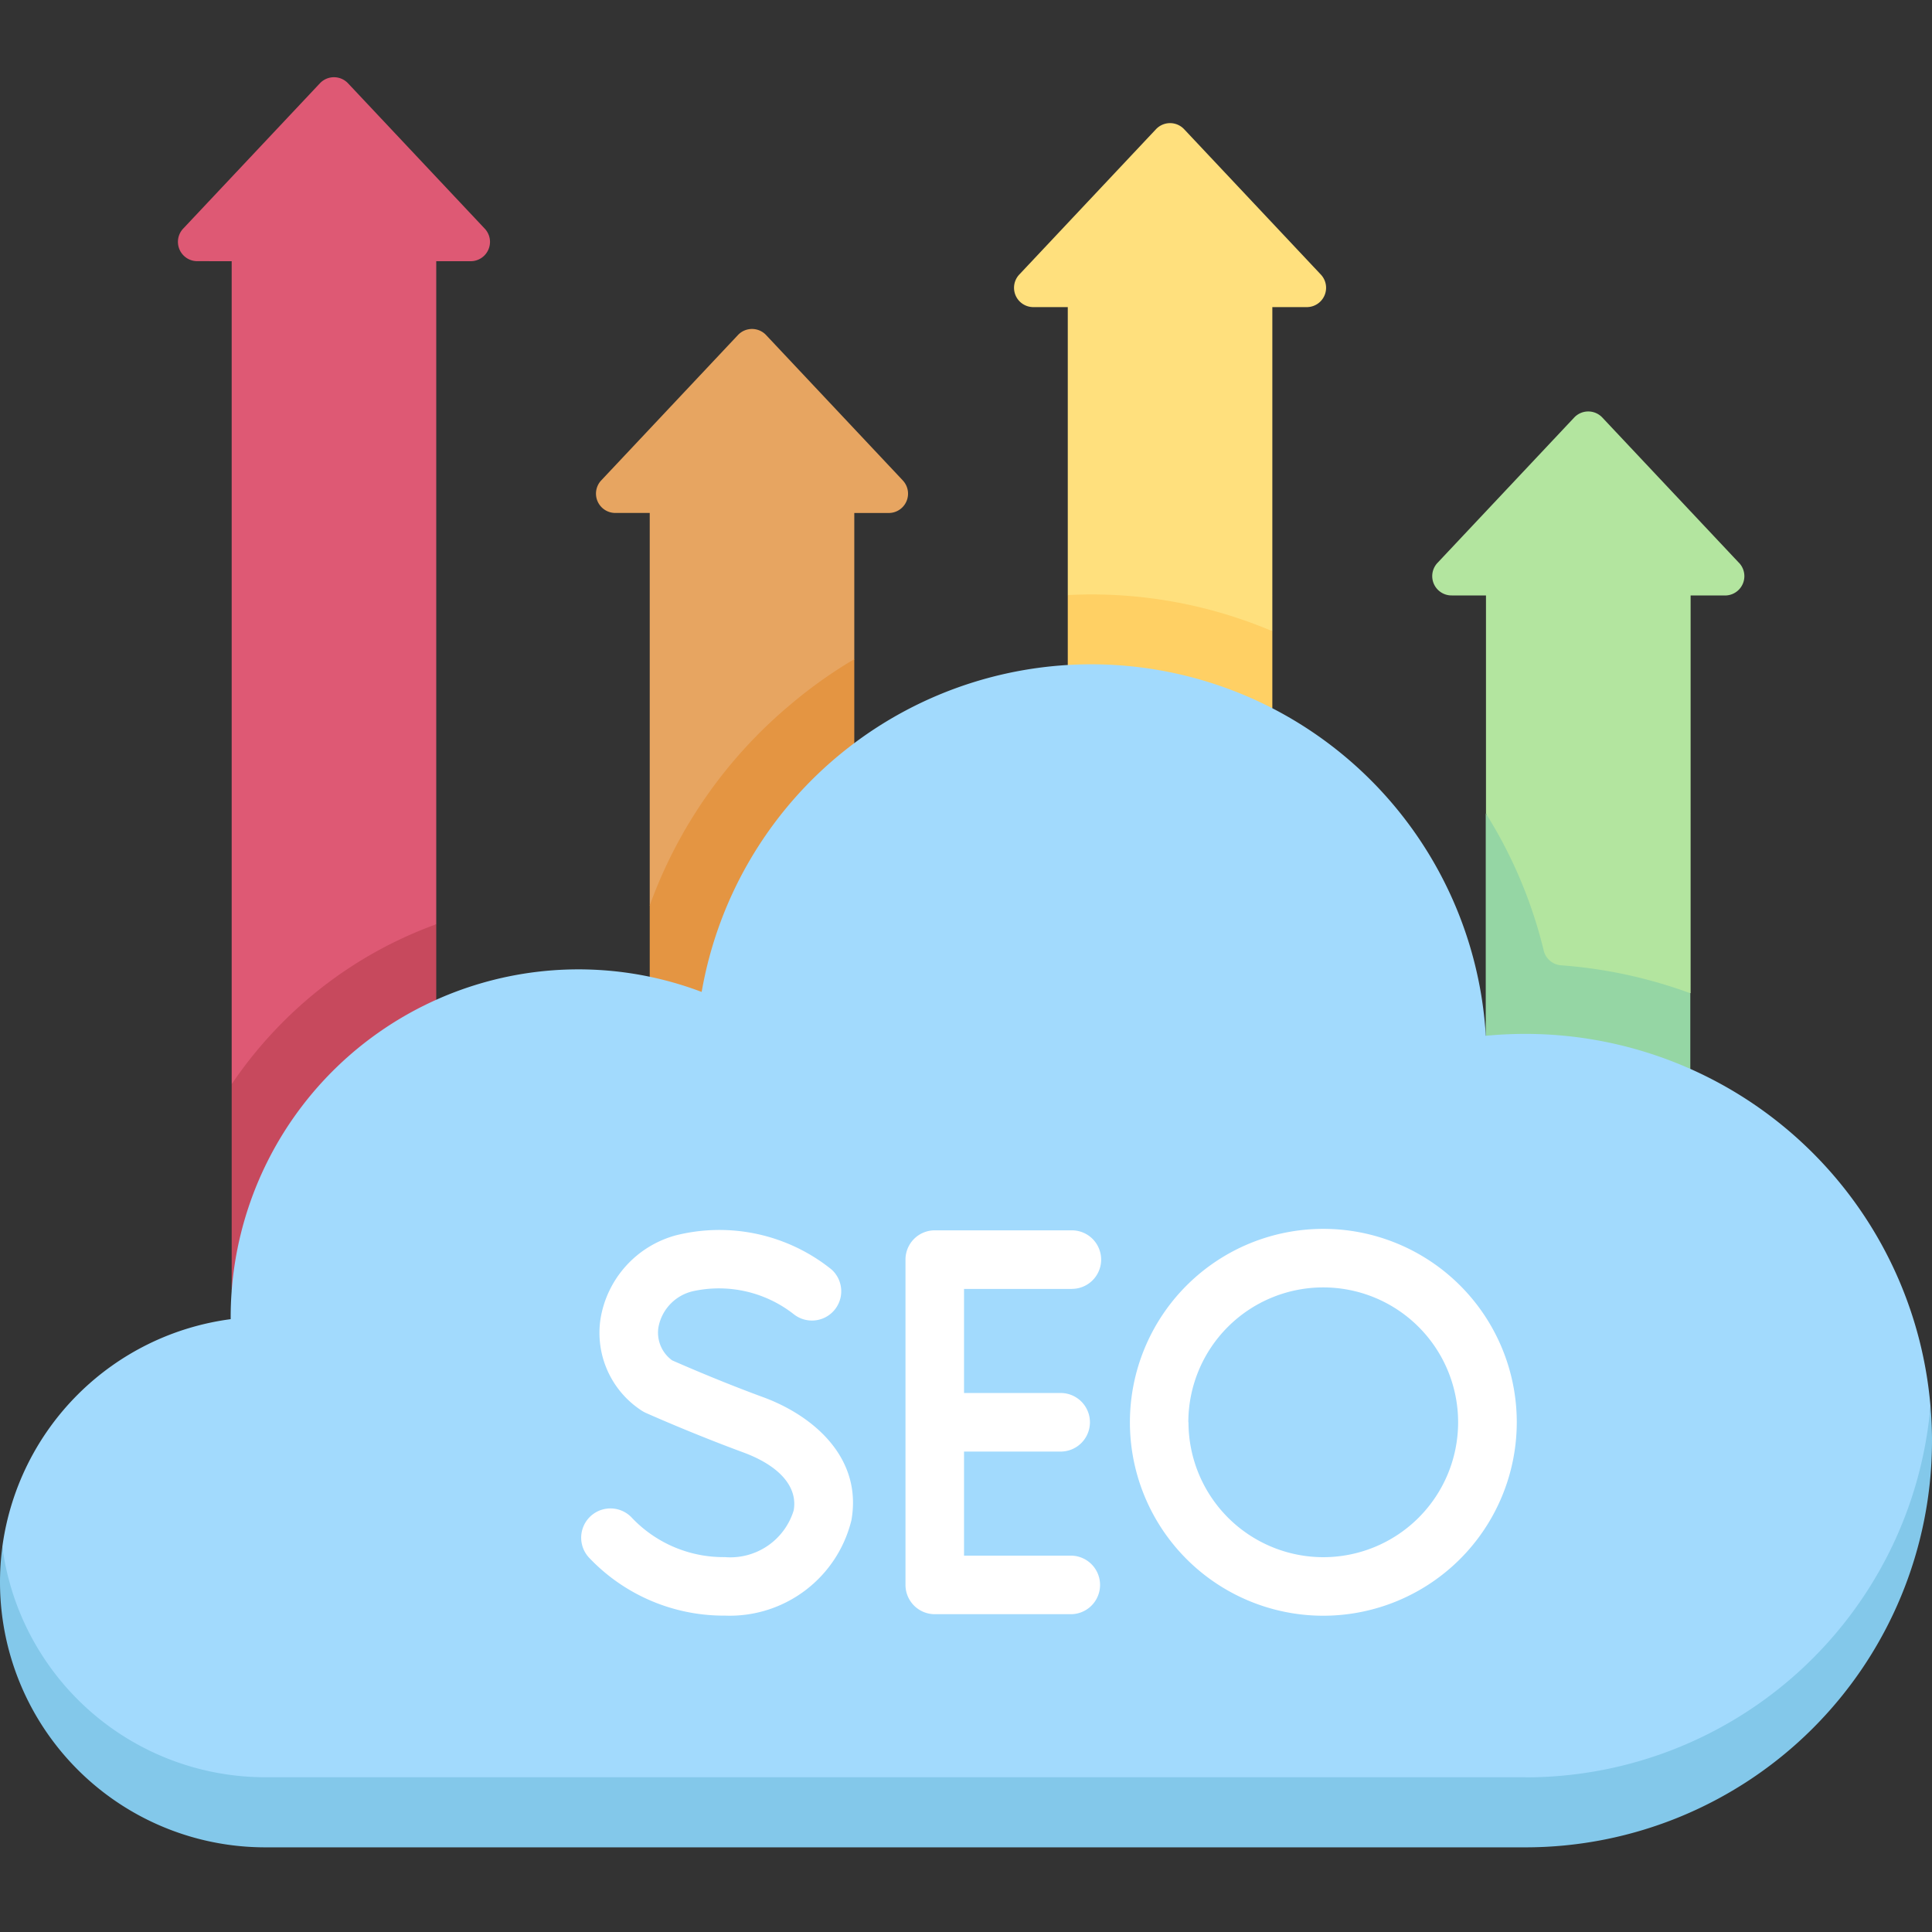
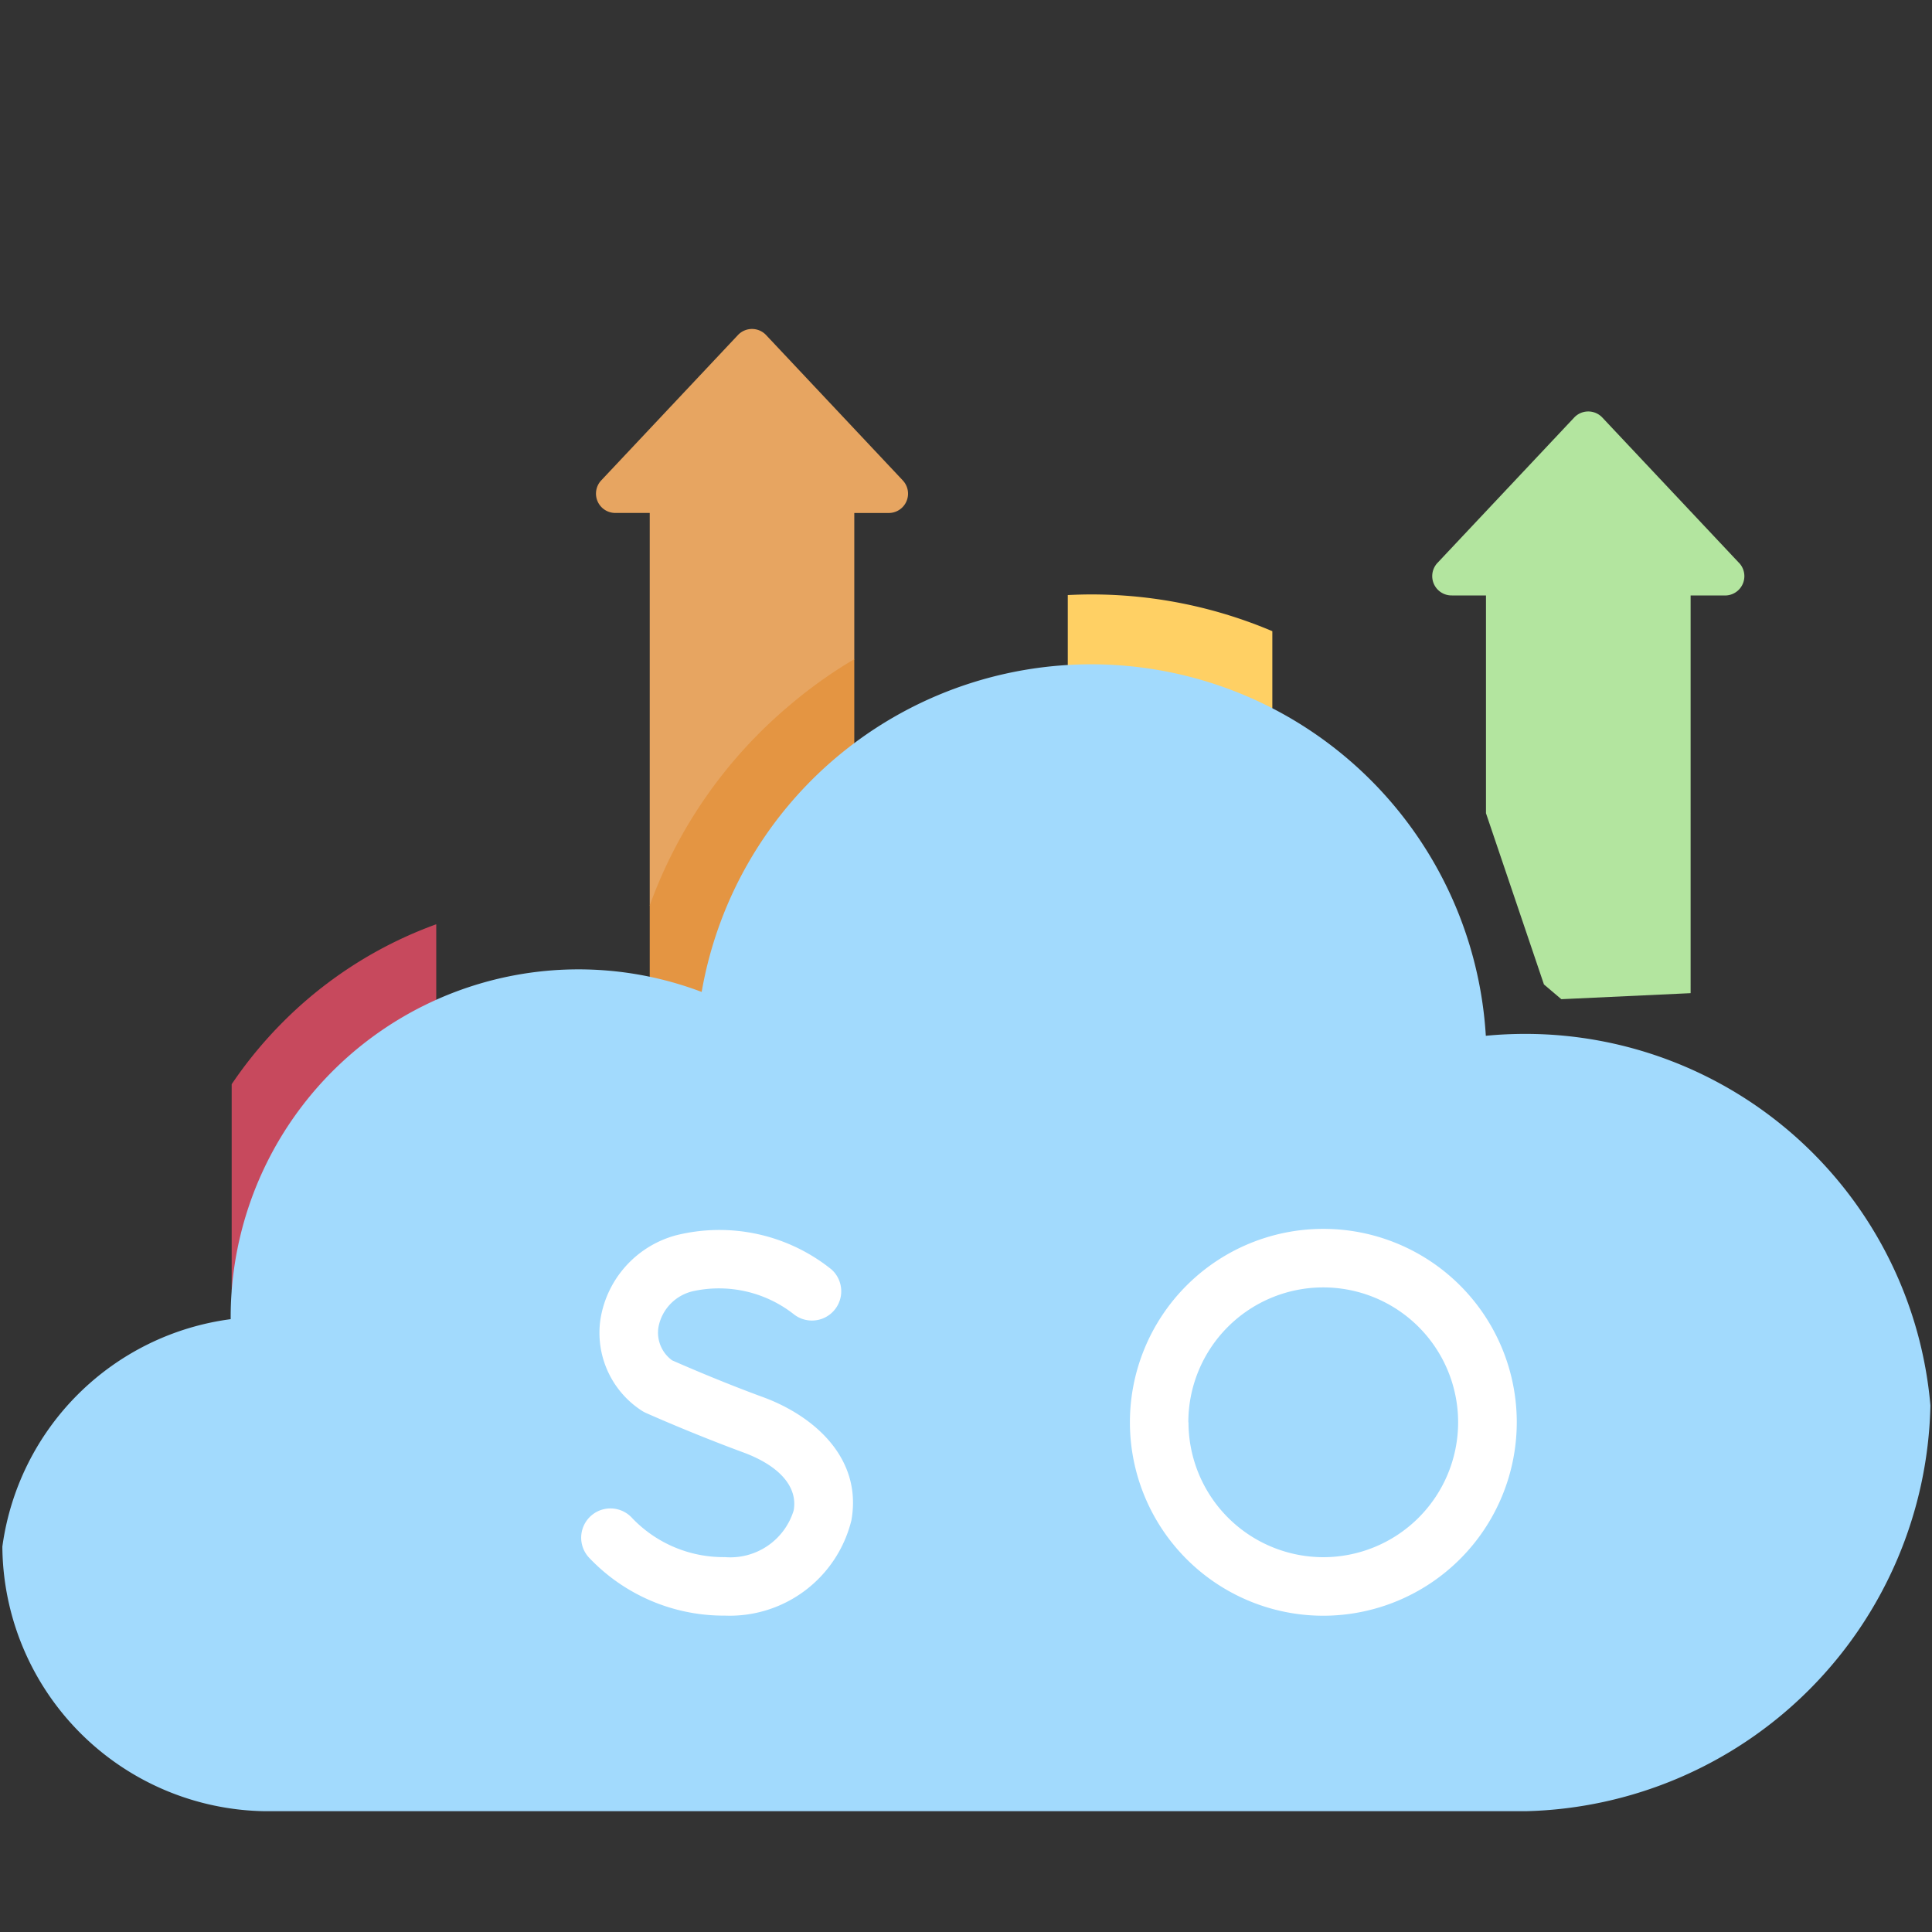
<svg xmlns="http://www.w3.org/2000/svg" width="50" height="50" viewBox="0 0 50 50">
  <rect x="0" y="0" width="50" height="50" fill="#333333" stroke="none" />
  <defs>
    <clipPath id="clip-Better_search_engine_rankings">
      <rect width="50" height="50" />
    </clipPath>
  </defs>
  <g id="Better_search_engine_rankings" data-name="Better search engine rankings" clip-path="url(#clip-Better_search_engine_rankings)">
    <g id="seo_5_" data-name="seo (5)" transform="translate(0 -19.453)">
      <g id="Group_187" data-name="Group 187" transform="translate(0 21.453)">
        <path id="Path_944" data-name="Path 944" d="M387.5,113.944l-3.529-3.752a.5.5,0,0,0-.734,0l-3.529,3.752a.5.5,0,0,0,.367.849h.882v5.636l1.5,4.431.45.382,3.346-.156V114.794h.882a.5.5,0,0,0,.367-.849Z" transform="translate(-342.5 -101.383)" fill="#b3e59f" />
-         <path id="Path_945" data-name="Path 945" d="M395.27,220.046a11.963,11.963,0,0,0-1.5-3.552v5.763l1.022,1.71,4.272-.854v-1.961a12.289,12.289,0,0,0-3.346-.723A.5.5,0,0,1,395.27,220.046Z" transform="translate(-355.319 -197.447)" fill="#95d6a4" />
-         <path id="Path_946" data-name="Path 946" d="M269.28,38.38h.882v7.453l2.647,1.346,2.647-.412V38.38h.882a.5.5,0,0,0,.367-.849l-3.529-3.752a.5.5,0,0,0-.734,0l-3.529,3.752A.5.5,0,0,0,269.28,38.38Z" transform="translate(-242.528 -32.432)" fill="#ffe07d" />
        <path id="Path_947" data-name="Path 947" d="M288.275,161.468v-2a11.987,11.987,0,0,0-4.688-.951c-.2,0-.4.006-.606.016v1.818l2.647,1.437Z" transform="translate(-255.347 -145.133)" fill="#ffd064" />
        <path id="Path_948" data-name="Path 948" d="M165.913,92.085l-3.529-3.752a.5.5,0,0,0-.734,0l-3.529,3.752a.5.5,0,0,0,.367.849h.882V103.1l5.294-6.374V92.935h.882a.5.5,0,0,0,.367-.849Z" transform="translate(-142.555 -81.659)" fill="#e7a561" />
        <path id="Path_949" data-name="Path 949" d="M172.189,183.927l1.345,1.269,3.949-7.312V175.7a12,12,0,0,0-1.666,1.187,12.185,12.185,0,0,0-3.628,5.187Z" transform="translate(-155.374 -160.641)" fill="#e49542" />
-         <path id="Path_950" data-name="Path 950" d="M48.579,26.213v21.3l5.294-4.139V26.213h.882a.5.5,0,0,0,.367-.849l-3.529-3.752a.5.5,0,0,0-.734,0L47.33,25.363a.5.5,0,0,0,.367.849Z" transform="translate(-42.583 -21.453)" fill="#de5974" />
        <path id="Path_951" data-name="Path 951" d="M66.691,247.88v-1.96a10.782,10.782,0,0,0-3.966,2.528,10.933,10.933,0,0,0-1.328,1.611v5.353Z" transform="translate(-55.401 -224)" fill="#c7495d" />
        <path id="Path_952" data-name="Path 952" d="M.625,199.931a6.9,6.9,0,0,0,6.805,6.842H40.039a10.732,10.732,0,0,0,10.484-10.5,10.524,10.524,0,0,0-10.484-9.617q-.517,0-1.022.049a10.232,10.232,0,0,0-20.294-1.135A9,9,0,0,0,6.534,194c0,.013,0,.026,0,.039a6.868,6.868,0,0,0-5.91,5.895Z" transform="translate(-0.564 -161.899)" fill="#a2dafd" />
-         <path id="Path_953" data-name="Path 953" d="M39.475,383.107H6.866a6.866,6.866,0,0,1-6.805-5.963,6.864,6.864,0,0,0,6.805,7.777H39.475A10.524,10.524,0,0,0,50,374.4c0-.306-.014-.608-.039-.907a10.524,10.524,0,0,1-10.484,9.617Z" transform="translate(0 -339.112)" fill="#83c8ea" />
      </g>
      <g id="Group_188" data-name="Group 188" transform="translate(15.042 51.255)">
-         <path id="Path_954" data-name="Path 954" d="M244.278,328.547a.757.757,0,1,0,0-1.515H240.73a.757.757,0,0,0-.758.757v8.419a.758.758,0,0,0,.758.758h3.547a.758.758,0,0,0,0-1.515h-2.79v-2.694h2.528a.758.758,0,0,0,0-1.515h-2.528v-2.694h2.79Z" transform="translate(-231.58 -326.993)" fill="#fff" />
        <path id="Path_955" data-name="Path 955" d="M157.747,335.126a3.266,3.266,0,0,1-2.4-1.011.757.757,0,1,0-1.123,1.017,4.8,4.8,0,0,0,3.522,1.508,3.242,3.242,0,0,0,3.275-2.466c.29-1.622-.986-2.708-2.275-3.184-1.093-.4-2.108-.844-2.364-.956a.886.886,0,0,1-.354-.86,1.177,1.177,0,0,1,.889-.929,3.138,3.138,0,0,1,2.619.6.758.758,0,0,0,.972-1.162,4.63,4.63,0,0,0-4.028-.885,2.688,2.688,0,0,0-1.952,2.164,2.4,2.4,0,0,0,1.069,2.375.754.754,0,0,0,.105.057c.049.022,1.21.539,2.518,1.021.939.346,1.416.892,1.308,1.5A1.714,1.714,0,0,1,157.747,335.126Z" transform="translate(-154.029 -326.63)" fill="#fff" />
        <path id="Path_956" data-name="Path 956" d="M309.46,331.642a5.006,5.006,0,1,0-5.006,5.006A5.011,5.011,0,0,0,309.46,331.642Zm-8.5,0a3.491,3.491,0,1,1,3.491,3.491A3.494,3.494,0,0,1,300.964,331.642Z" transform="translate(-285.248 -326.635)" fill="#fff" />
      </g>
    </g>
  </g>
</svg>